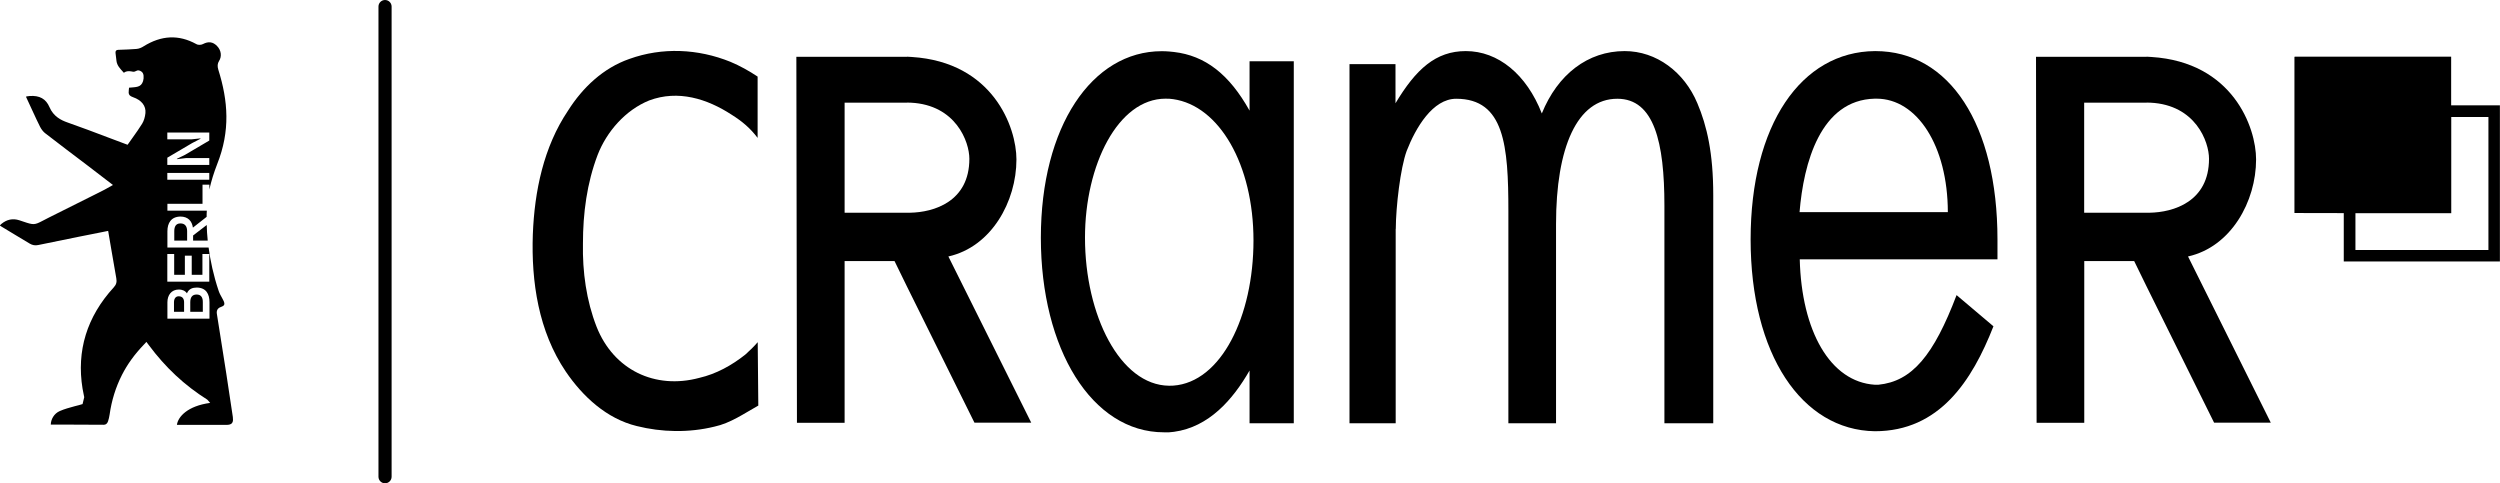
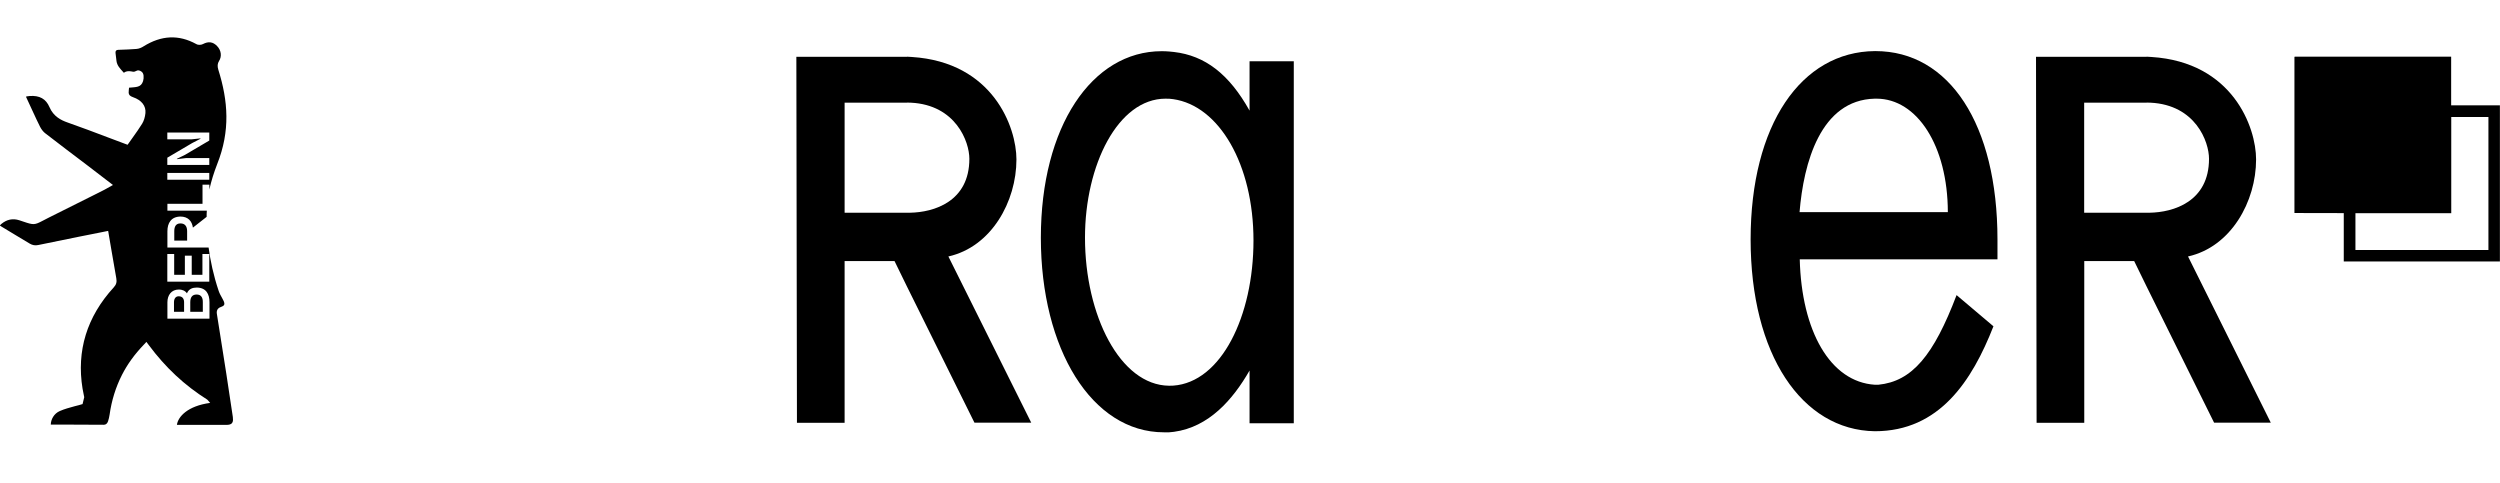
<svg xmlns="http://www.w3.org/2000/svg" id="Ebene_2" data-name="Ebene 2" viewBox="0 0 254.91 49.28">
  <g id="Ebene_1-2" data-name="Ebene 1">
    <g>
-       <path d="M39.26,49.28c-.37,0-.67-.3-.67-.67V.67c0-.37.3-.67.67-.67s.67.3.67.67v47.94c0,.37-.3.67-.67.67Z" />
      <g>
        <path d="M191.34,10.06c4.11,0,7.26,4.78,7.27,11.57h-15.12c.41-5,2.13-11.44,7.67-11.57h0c.06,0,.11,0,.17,0M191.17,26.44h12.5v-2.02c0-11.75-4.92-19.21-12.44-19.21h-.06c-7.52.06-12.67,7.52-12.67,19.21s5.2,19.44,12.67,19.55c6.59,0,9.91-5.15,12.09-10.7l-3.76-3.18c-2.33,6.13-4.53,8.8-7.98,9.14-.12,0-.23,0-.35,0-4.57-.29-7.48-5.5-7.66-12.79h7.66Z" />
-         <path d="M137.6,6.54v36.62h4.71v-19.79s.01-.04.01-.04c.01-2.24.47-6.2,1.11-7.94.92-2.37,2.66-5.32,5.05-5.32,4.92,0,5.32,4.8,5.32,11.45v21.64h4.86v-20.31c0-7.81,2.14-12.78,6.25-12.78,3.76,0,4.8,4.45,4.8,10.88v22.21h4.98v-23.26c0-4.28-.64-7.06-1.62-9.37-1.33-3.18-4.17-5.32-7.41-5.32-3.76,0-6.83,2.37-8.45,6.36-1.56-3.99-4.45-6.36-7.75-6.36-3.07,0-5.09,1.85-7.17,5.32v-3.99h-4.69Z" />
-         <path d="M77.31,41.36c-1.45.81-2.83,1.79-4.46,2.14-2.6.64-5.38.58-7.93-.06-3.07-.75-5.5-3.01-7.23-5.55-2.78-4.11-3.53-9.14-3.36-14,.17-4.4,1.1-8.91,3.59-12.61,1.5-2.37,3.59-4.34,6.25-5.27,3.36-1.21,7-1.04,10.3.29.98.41,1.91.93,2.78,1.51v6.25c-.75-.99-1.56-1.68-2.66-2.37-2.49-1.62-5.44-2.55-8.39-1.45-2.43.98-4.34,3.18-5.26,5.55-1.1,2.89-1.5,5.96-1.5,9.03-.06,2.89.35,5.84,1.39,8.5,1.74,4.4,5.96,6.42,10.47,5.21,1.73-.4,3.3-1.27,4.69-2.37.46-.41.87-.81,1.27-1.27l.06,6.48Z" />
        <path d="M218.88,10.47h-6.37v11.22h6.67c2.43-.04,6.06-1.12,6.06-5.5,0-1.74-1.37-5.49-5.96-5.72-.13,0-.27-.01-.4-.01M218.88,5.78c.17,0,.33.02.5.03,8.27.53,10.66,7.16,10.66,10.45,0,4.28-2.55,8.91-6.94,9.89l8.44,16.95h-5.78l-6.88-13.88-1.27-2.6h-5.09v16.49h-4.86l-.06-37.32h11.28Z" />
        <path d="M118.85,10.06c-4.86,0-8.22,6.77-8.22,14.17,0,7.93,3.59,15.04,8.56,15.1h.06c.13,0,.26,0,.38-.01,4.88-.34,8.18-7.07,8.18-14.8s-3.49-13.74-8.19-14.41c-.12-.02-.24-.03-.37-.04h-.06c-.12,0-.23-.01-.35-.01M119.2,44.08h-.52c-7.35,0-12.55-8.5-12.55-19.84s5.21-19.02,12.32-19.02c.23,0,.52.01.75.03h0s0,0,0,0c.17.01.33.03.5.05,3.17.37,5.62,2.24,7.71,5.98v-5.03h4.51v36.91h-4.51v-5.38c-1.7,2.97-4.15,5.77-7.71,6.25-.16.02-.33.04-.5.05" />
        <path d="M92.48,10.47h-6.36v11.22h6.66c2.43-.04,6.06-1.12,6.06-5.5,0-1.74-1.38-5.49-5.96-5.72-.13,0-.27-.01-.4-.01M92.48,5.78c.17,0,.34.02.5.03,8.27.53,10.66,7.16,10.66,10.45,0,4.28-2.55,8.91-6.94,9.89l8.45,16.95h-5.79l-6.88-13.88-1.27-2.6h-5.09v16.49h-4.86l-.06-37.32h11.28Z" />
      </g>
      <path d="M240.17,21.74h9.77v-9.81h3.79v13.56h-13.56v-3.75ZM233.98,5.78v.02h-.03v15.92h.03s5,.01,5,.01v4.93h15.92v-15.92h-4.97v-4.96h-15.95Z" />
      <g>
        <path d="M18.22,30.21c-.33,0-.48.27-.48.61v.97h1.03v-.97c0-.35-.16-.61-.55-.61Z" />
        <path d="M20.05,30.03c-.47,0-.65.31-.65.79v.97h1.28v-.97c.01-.46-.16-.79-.63-.79Z" />
        <path d="M17.77,23.57v.96h1.31v-.96c0-.48-.21-.79-.68-.79s-.63.33-.63.79Z" />
        <path d="M23.75,42.58c-.22-1.51-.45-3.01-.68-4.51-.2-1.29-.41-2.58-.61-3.87l-.33-2.09c-.04-.2-.12-.65.42-.82.11-.04.26-.1.31-.22.04-.1.01-.26-.08-.43l-.12-.23c-.13-.24-.27-.47-.36-.74-.54-1.6-.85-3.1-1.03-4.43h-4.2v-1.66c0-.84.38-1.48,1.32-1.5.8,0,1.19.48,1.28,1.13l1.4-1.1c0-.23,0-.44.02-.63h-4.02v-.7h3.58v-1.95h.7v.49c.19-.86.46-1.72.79-2.57,1.36-3.41,1.12-6.47.12-9.65q-.16-.51.07-.87c.31-.47.23-1.11-.2-1.54-.41-.43-.88-.49-1.43-.2-.17.09-.47.13-.69,0-1.79-.98-3.55-.9-5.38.24-.17.11-.43.24-.72.26-.53.04-1.12.07-1.84.09-.22,0-.31.11-.29.32.03.28.06.56.1.83.06.44.34.74.67,1.1.03.03.06.06.08.09.18-.15.44-.2.77-.14.12.02.26.09.49-.05.18-.11.37-.04.51.05.14.09.22.23.24.43.02.19,0,.39-.05.56-.21.66-.71.6-1.43.67-.02,0-.04.5-.04.53.03.2.11.32.45.44.87.3,1.33.89,1.26,1.62-.04.41-.16.8-.34,1.09-.29.47-.62.93-.94,1.38-.13.18-.26.36-.39.55l-.15.21-1.97-.74c-1.36-.52-2.78-1.05-4.17-1.54-.63-.22-1.41-.6-1.82-1.55-.36-.85-1.01-1.22-2.04-1.14-.26.02-.34.05-.36.07.01,0,1.13,2.48,1.44,3.07.14.27.32.49.49.63,1.45,1.12,2.91,2.23,4.37,3.33l2.57,1.97-.59.33c-.09.05-.17.1-.25.14l-1.59.8c-1.37.69-2.74,1.38-4.12,2.06-.25.12-.44.22-.6.31-.84.44-.94.45-1.97.1l-.42-.14c-.67-.22-1.29-.09-1.85.38-.09.08-.13.12-.15.15.02,0,.07.05.17.11l1.34.81c.52.31,1.03.62,1.55.93.27.16.55.21.87.14,1.37-.28,2.74-.56,4.11-.84l.86-.17c.42-.08.84-.17,1.26-.25l.89-.18.29,1.71c.17,1.04.35,2.08.54,3.12.07.38,0,.65-.26.93-2.74,2.99-3.81,6.47-3.18,10.33.05.3.11.61.17.87l-.17.7c-.26.08-.51.15-.77.21-.55.15-1.07.29-1.55.5-.6.26-.91.86-.92,1.38h1.02c1.46.01,2.93.02,4.39.02.2,0,.35-.12.43-.36.07-.2.12-.44.16-.69.2-1.42.62-2.78,1.26-4.04.55-1.08,1.28-2.09,2.22-3.07l.27-.29.24.32c1.7,2.29,3.65,4.11,5.97,5.57l.29.33c-2.3.31-3.28,1.41-3.39,2.24h1.16c1.31,0,2.61,0,3.92,0,.17,0,.41-.03.53-.17.13-.15.12-.39.09-.57ZM17.06,16.08l2.53-1.49.85-.44v-.04s-.93.1-.93.1h-2.45v-.7h4.28v.82l-2.48,1.46-.82.4v.04s.91-.11.91-.11h2.39v.7h-4.28v-.74ZM17.06,17.63h4.28v.7h-4.28v-.7ZM21.35,32.49h-4.28v-1.67c0-.71.39-1.3,1.18-1.3.29,0,.63.11.81.39.2-.47.59-.59,1.02-.59.94.02,1.28.66,1.28,1.5v1.66ZM21.35,28.72h-4.29v-2.82h.7v2.12h1.09v-1.95h.7v1.95h1.09v-2.12h.7v2.82Z" />
-         <path d="M19.69,24.53h1.49c-.06-.57-.09-1.1-.1-1.59l-1.39,1.07v.51Z" />
      </g>
    </g>
  </g>
</svg>